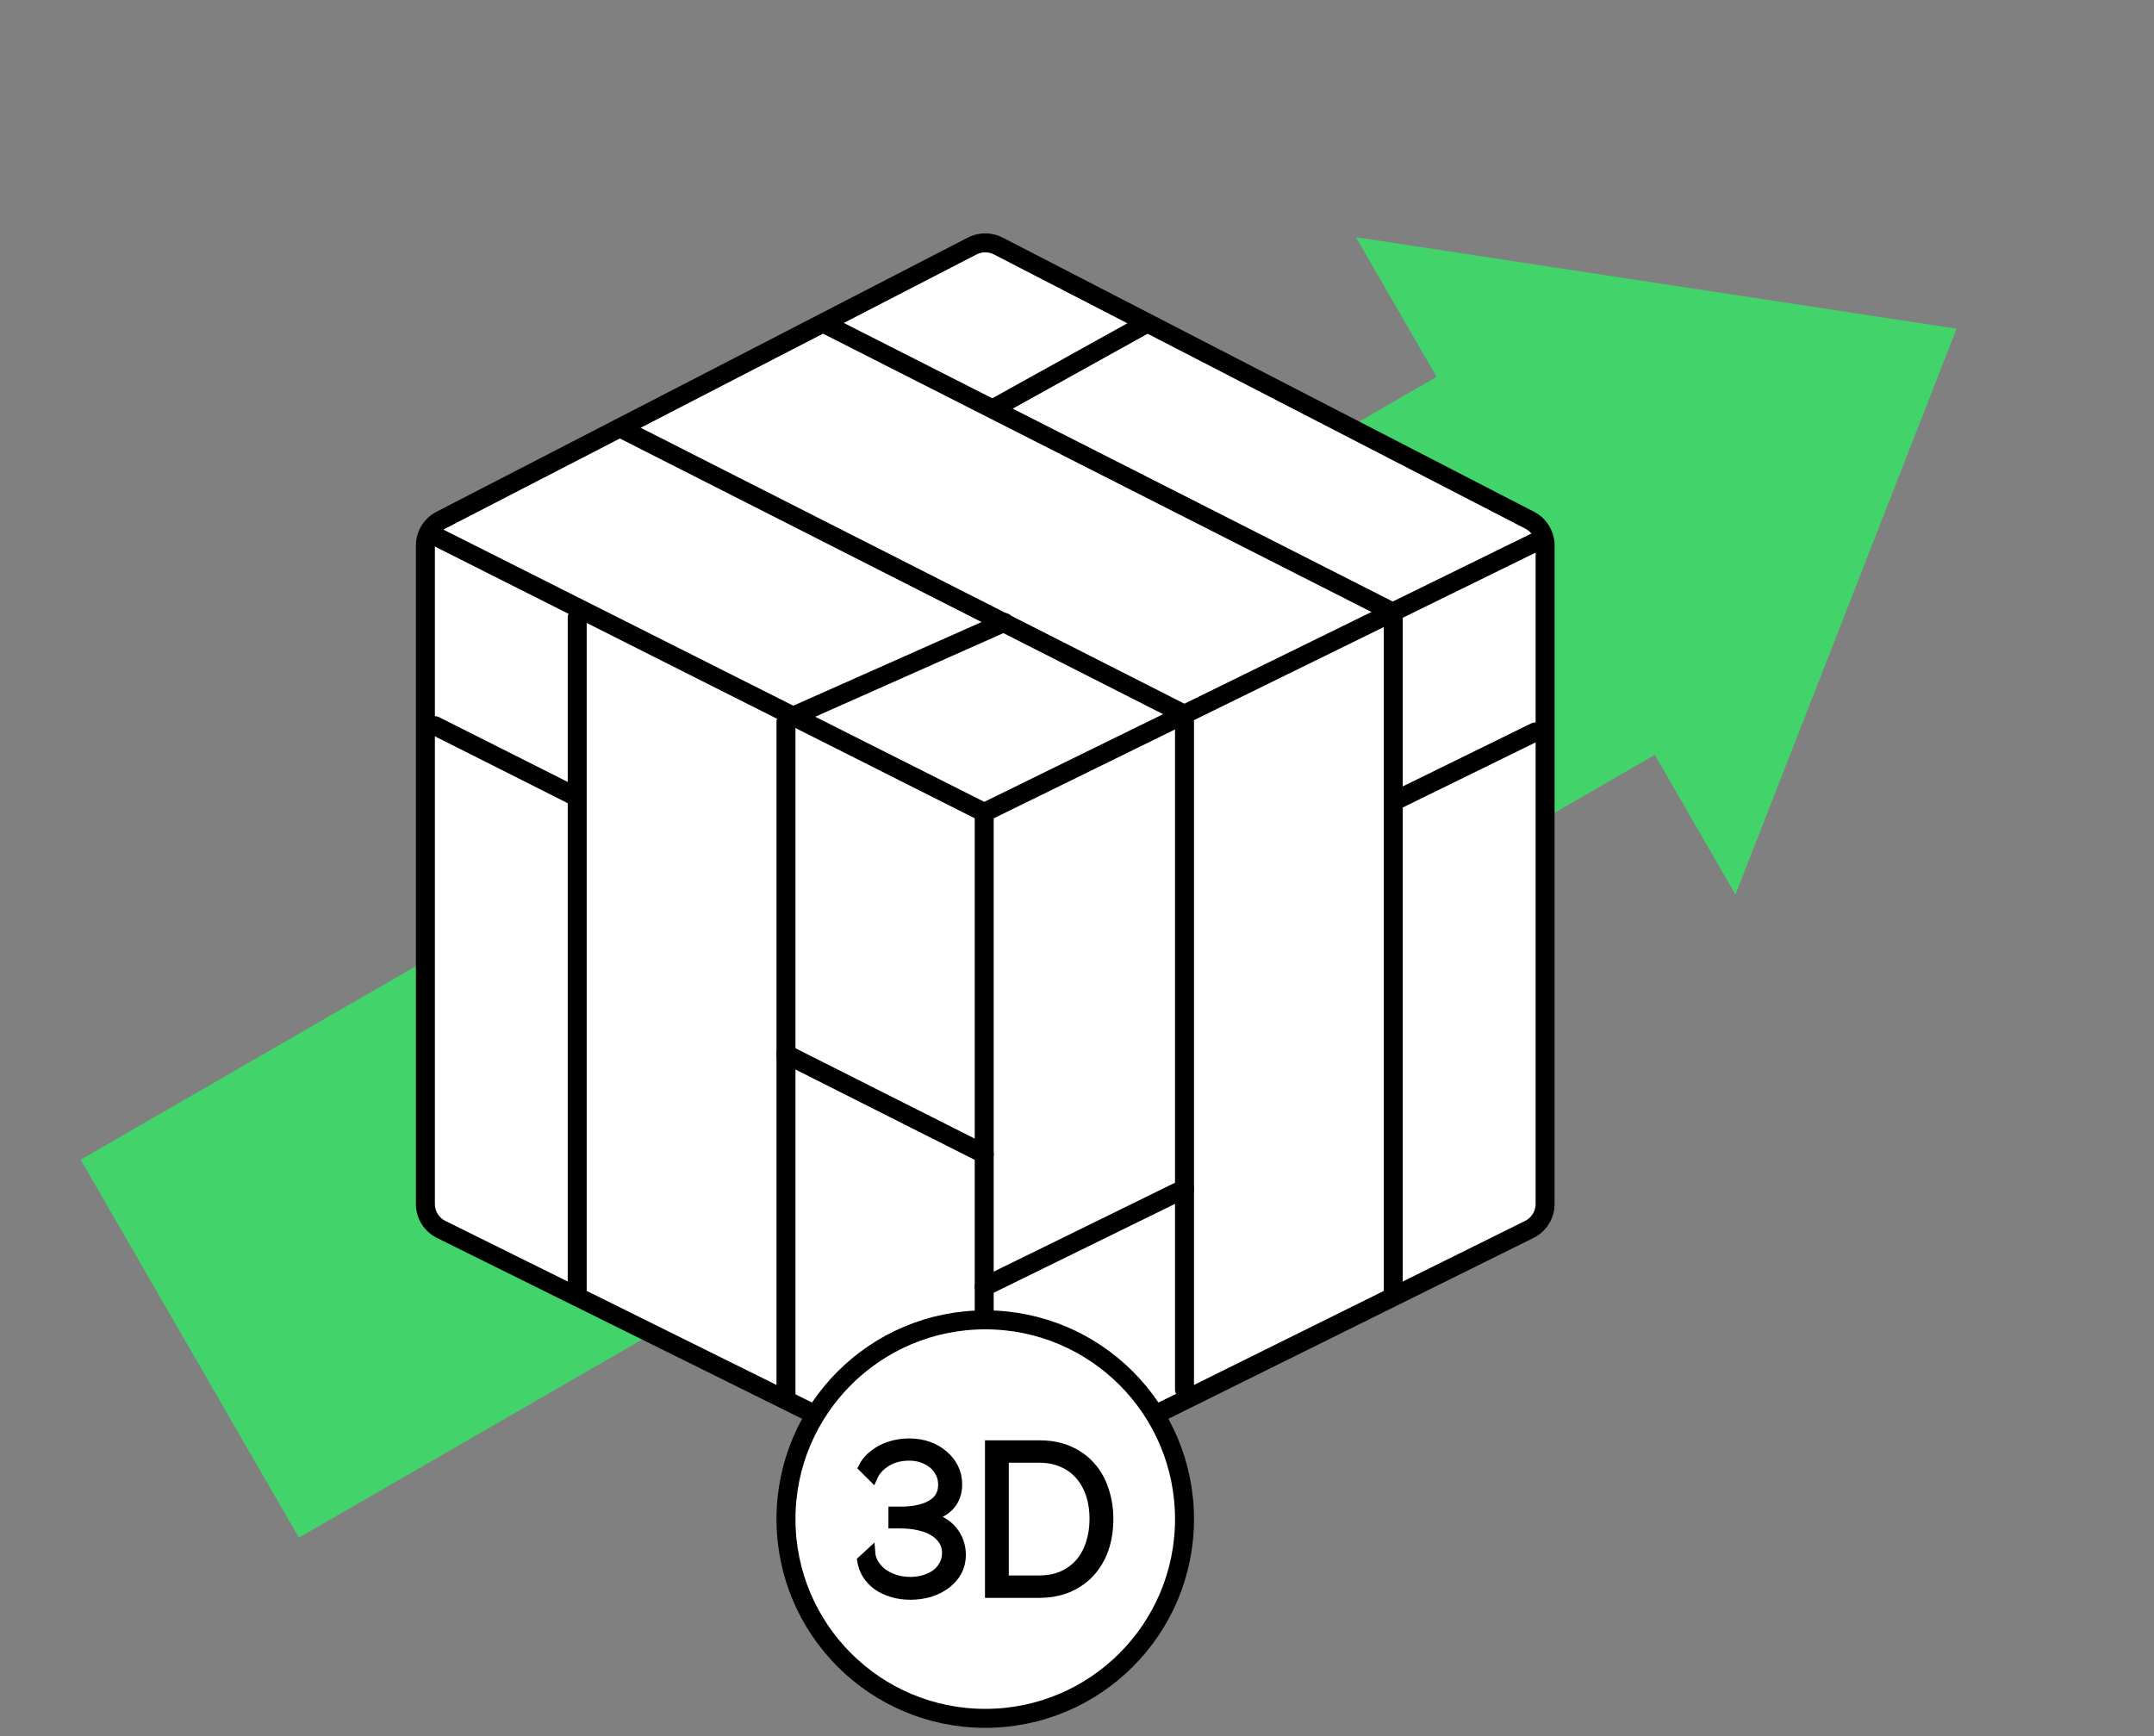
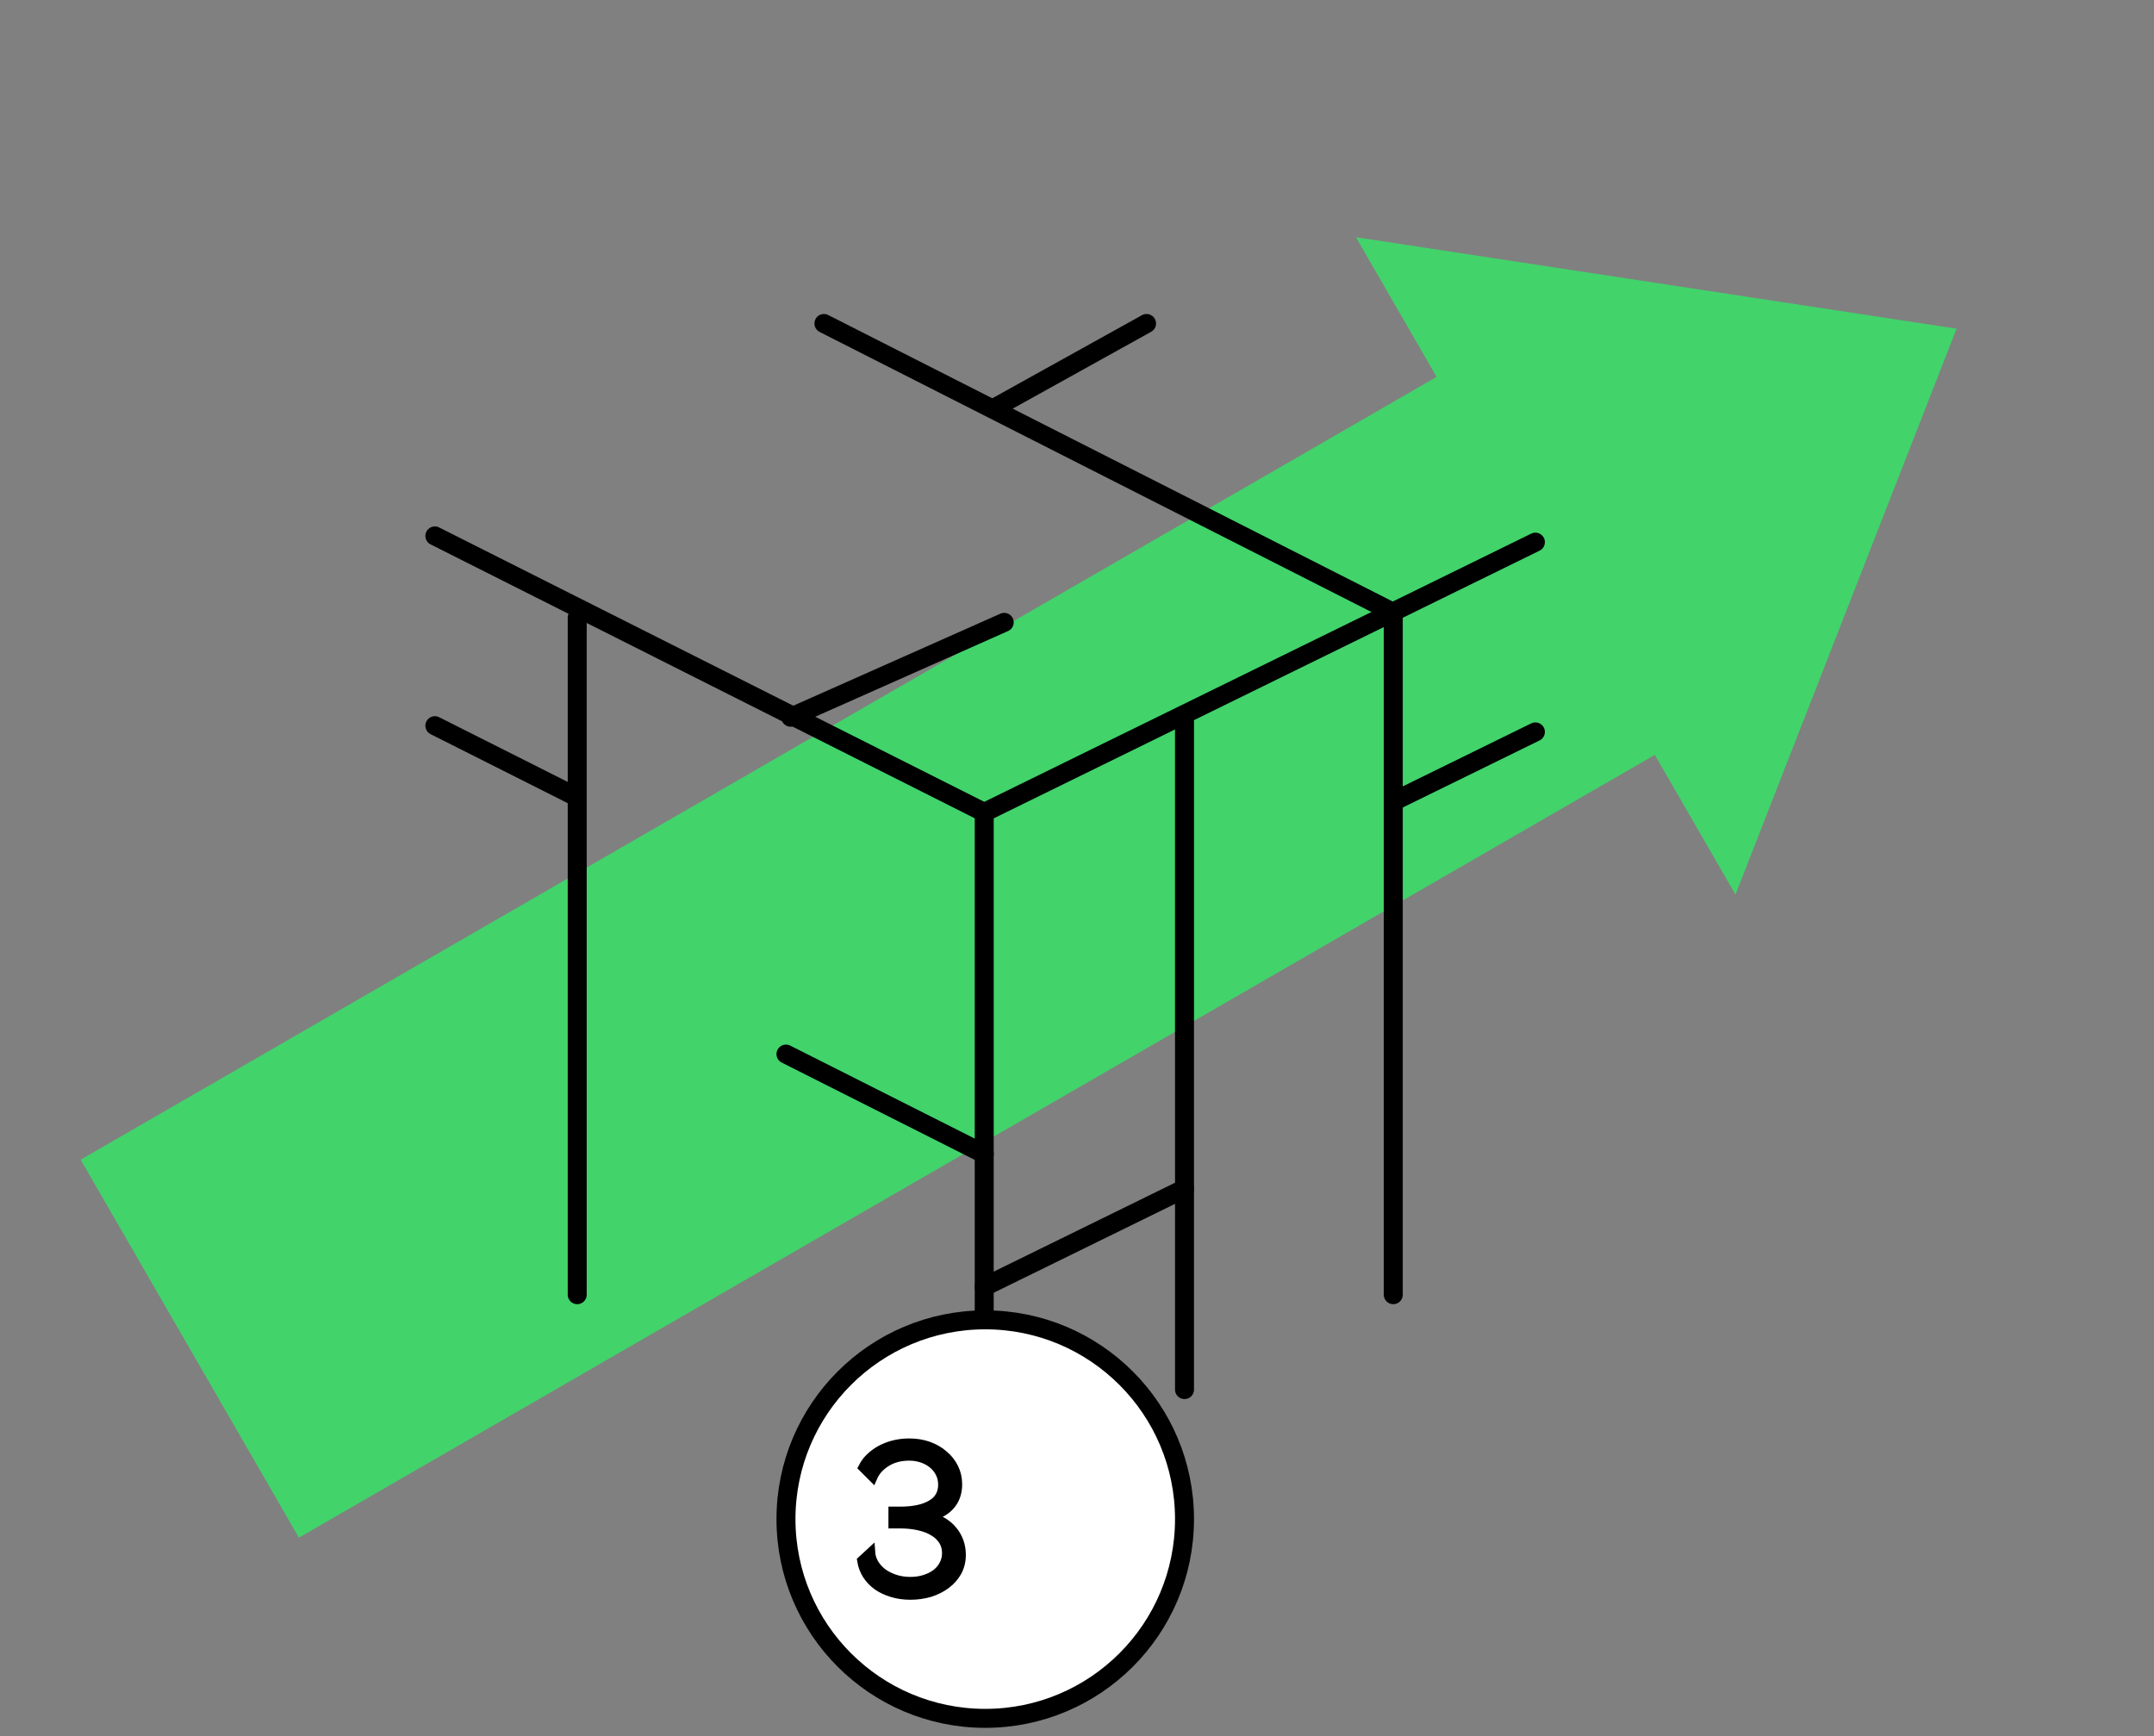
<svg xmlns="http://www.w3.org/2000/svg" width="227" height="183" viewBox="0 0 227 183" fill="none">
  <rect x="0" y="0" width="227" height="183" fill="#808080" stroke="none" />
  <path d="M182.894 94.282L174.394 79.56L31.5 162.06L8.5 122.222L151.394 39.722L142.894 25L206.195 34.641L182.894 94.282Z" fill="#42D36B" />
-   <path d="M102.454 25.928C103.317 25.482 104.343 25.482 105.206 25.928L161.206 54.827C162.203 55.342 162.83 56.371 162.83 57.493V126.886C162.83 128.026 162.184 129.068 161.162 129.574L105.162 157.317C104.323 157.733 103.337 157.733 102.498 157.317L46.498 129.574C45.476 129.068 44.83 128.026 44.83 126.886V57.493C44.83 56.371 45.457 55.342 46.454 54.827L102.454 25.928Z" fill="white" stroke="black" stroke-width="2" stroke-linecap="round" />
  <path d="M45.828 76.481L60.302 83.767M161.807 77.139L147.286 84.26" stroke="black" stroke-width="2" stroke-linecap="round" />
  <path d="M103.722 121.625L82.83 111.093" stroke="black" stroke-width="2" stroke-linecap="round" />
  <path d="M103.722 135.625L124.83 125.273" stroke="black" stroke-width="2" stroke-linecap="round" />
  <path d="M45.828 56.481L103.722 85.625L161.807 57.139" stroke="black" stroke-width="2" stroke-linecap="round" />
  <path d="M83.33 75.593L105.83 65.593" stroke="black" stroke-width="2" stroke-linecap="round" />
  <path d="M120.83 34.093L104.83 42.977" stroke="black" stroke-width="2" stroke-linecap="round" />
-   <path d="M65.33 45.093L124.724 75.237" stroke="black" stroke-width="2" stroke-linecap="round" />
  <path d="M86.83 34.093L146.224 64.237" stroke="black" stroke-width="2" stroke-linecap="round" />
  <path d="M103.722 156.982V85.624" stroke="black" stroke-width="2" stroke-linecap="round" />
-   <path d="M82.83 147.451V76.093" stroke="black" stroke-width="2" stroke-linecap="round" />
  <path d="M60.83 136.451V65.093" stroke="black" stroke-width="2" stroke-linecap="round" />
  <path d="M124.83 146.451V76.093" stroke="black" stroke-width="2" stroke-linecap="round" />
  <path d="M146.83 136.451V65.093" stroke="black" stroke-width="2" stroke-linecap="round" />
  <circle cx="103.83" cy="160.102" r="21" fill="white" stroke="black" stroke-width="2" />
-   <path d="M104.304 167.903V152.299H109.5C110.722 152.299 111.785 152.504 112.691 152.914C113.61 153.324 114.372 153.881 114.976 154.585C115.594 155.288 116.054 156.116 116.356 157.068C116.672 158.006 116.83 159.009 116.83 160.079C116.83 161.266 116.657 162.343 116.312 163.31C115.968 164.262 115.472 165.083 114.825 165.771C114.193 166.445 113.424 166.973 112.518 167.354C111.627 167.72 110.621 167.903 109.5 167.903H104.304ZM115.321 160.079C115.321 159.141 115.191 158.284 114.933 157.508C114.674 156.716 114.293 156.035 113.79 155.464C113.301 154.892 112.698 154.453 111.979 154.145C111.261 153.823 110.434 153.661 109.5 153.661H105.813V166.541H109.5C110.448 166.541 111.282 166.379 112.001 166.057C112.734 165.72 113.345 165.266 113.833 164.694C114.322 164.108 114.688 163.427 114.933 162.65C115.191 161.859 115.321 161.002 115.321 160.079Z" fill="black" stroke="black" />
  <path d="M95.939 168.102C95.264 168.102 94.632 168.014 94.042 167.838C93.453 167.662 92.936 167.42 92.49 167.113C92.045 166.79 91.678 166.409 91.391 165.97C91.103 165.515 90.916 165.017 90.83 164.475L91.736 163.64C91.764 164.021 91.879 164.395 92.081 164.761C92.296 165.127 92.584 165.457 92.943 165.75C93.317 166.028 93.755 166.255 94.258 166.431C94.775 166.607 95.336 166.695 95.939 166.695C96.486 166.695 96.989 166.622 97.449 166.475C97.923 166.329 98.332 166.124 98.677 165.86C99.022 165.596 99.288 165.281 99.475 164.915C99.676 164.534 99.777 164.124 99.777 163.684C99.777 163.2 99.662 162.768 99.432 162.387C99.202 162.006 98.871 161.684 98.44 161.42C98.009 161.142 97.492 160.937 96.888 160.805C96.284 160.658 95.609 160.585 94.862 160.585H94.129V159.288H94.862C96.27 159.288 97.37 159.054 98.16 158.585C98.965 158.116 99.367 157.413 99.367 156.475C99.367 156.021 99.274 155.611 99.087 155.244C98.9 154.863 98.642 154.541 98.311 154.277C97.995 154.014 97.621 153.809 97.19 153.662C96.759 153.515 96.306 153.442 95.832 153.442C94.883 153.442 94.071 153.655 93.396 154.08C92.72 154.504 92.246 155.032 91.973 155.662L90.959 154.651C91.161 154.255 91.427 153.904 91.757 153.596C92.102 153.274 92.483 153.003 92.9 152.783C93.331 152.563 93.791 152.395 94.279 152.277C94.782 152.16 95.293 152.102 95.81 152.102C96.543 152.102 97.219 152.211 97.837 152.431C98.455 152.651 98.987 152.959 99.432 153.354C99.892 153.735 100.251 154.189 100.51 154.717C100.769 155.244 100.898 155.816 100.898 156.431C100.898 157.325 100.639 158.065 100.122 158.651C99.619 159.222 98.879 159.633 97.901 159.882C98.419 159.984 98.886 160.16 99.303 160.409C99.719 160.644 100.072 160.937 100.359 161.288C100.661 161.64 100.891 162.036 101.049 162.475C101.207 162.915 101.286 163.376 101.286 163.86C101.286 164.519 101.142 165.113 100.855 165.64C100.567 166.153 100.179 166.592 99.691 166.959C99.202 167.325 98.634 167.611 97.988 167.816C97.341 168.006 96.658 168.102 95.939 168.102Z" fill="black" stroke="black" />
</svg>